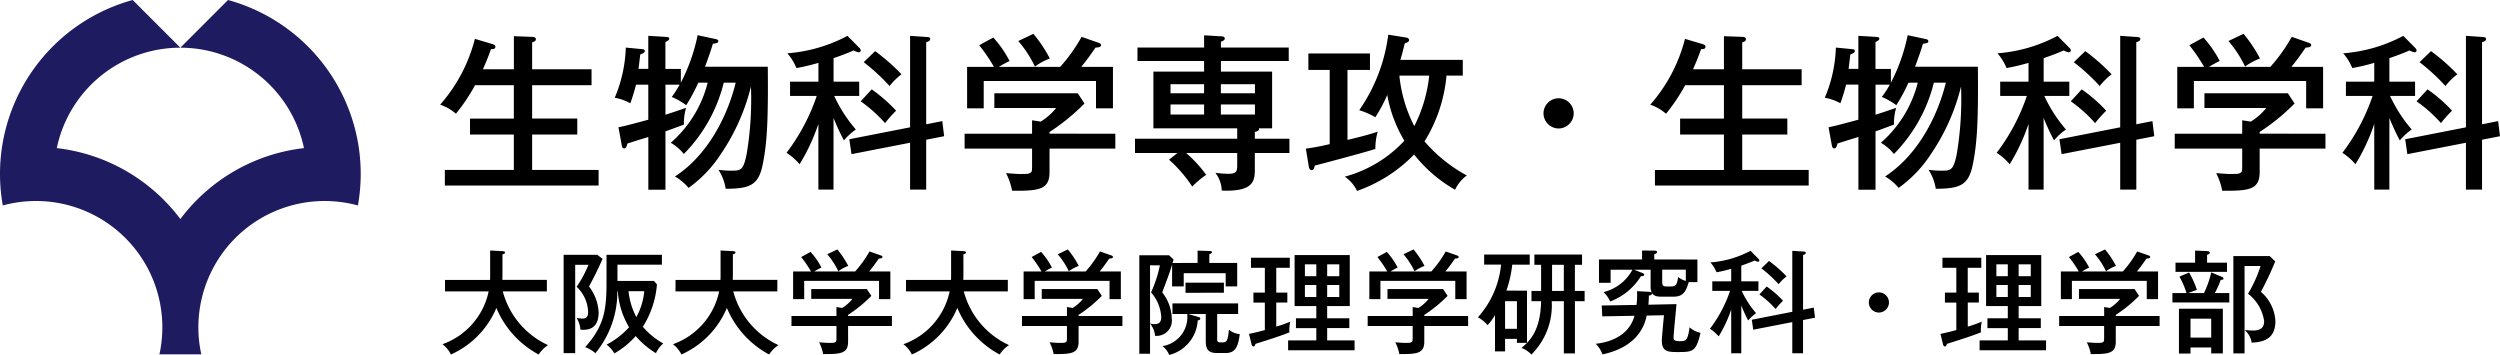
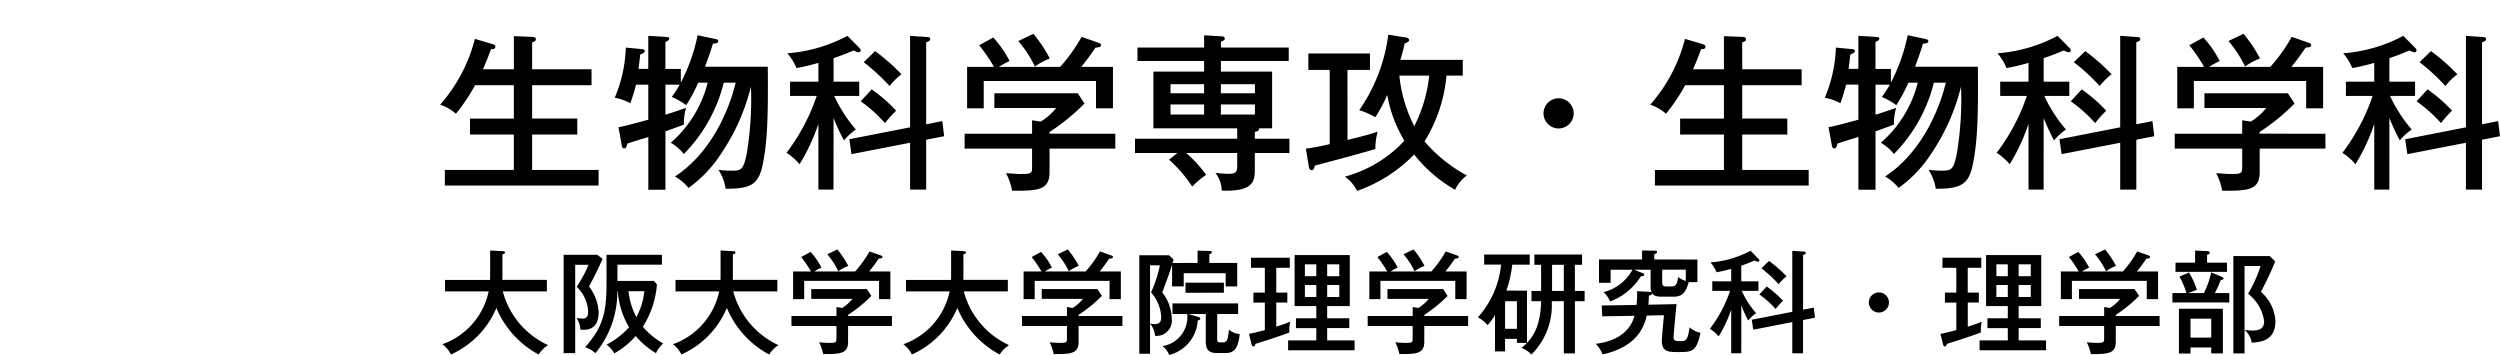
<svg xmlns="http://www.w3.org/2000/svg" width="268.12" height="38.068" viewBox="0 0 268.12 38.068">
  <g transform="translate(-27 -28)">
    <path d="M-106.092-11.574c.414-.954.5-1.17.864-2.16.2.018.468,0,.468-.252,0-.2-.2-.252-.378-.306l-1.818-.54a17.029,17.029,0,0,1-3.726,7.056,5.109,5.109,0,0,1,1.692.972,20.049,20.049,0,0,0,2.052-3.06h4.158v3.582h-4.7v1.71h4.7v3.8h-7.4V.9H-93.69V-.774h-7.128v-3.8h4.842v-1.71h-4.842V-9.864h6.372v-1.71h-6.372v-2.88c.2-.072.4-.126.4-.342,0-.234-.288-.252-.45-.252l-1.908-.072v3.546Zm24.1,1.44A12.613,12.613,0,0,1-85.95-3.69a4.907,4.907,0,0,1,1.4,1.206,16.52,16.52,0,0,0,4.284-7.65h1.278C-79.686-7.2-81.63-2.592-85.5-.072a5.335,5.335,0,0,1,1.458,1.224A13.573,13.573,0,0,0-80.55-2.52a22.3,22.3,0,0,0,3.2-7.2,35.537,35.537,0,0,1-.468,7.29C-78.138-.9-78.39-.7-79.236-.7a9.892,9.892,0,0,1-1.6-.09,5.114,5.114,0,0,1,.774,2.034c2.61,0,3.51-.4,3.96-2.538.486-2.358.612-4.752.558-10.548h-6.732c.5-1.386.558-1.512.846-2.466.432-.054.576-.09.576-.27,0-.162-.18-.216-.288-.234l-1.926-.414a19.58,19.58,0,0,1-1.8,5.094V-11.61h-1.656v-2.88c.18-.09.414-.2.414-.36,0-.18-.2-.18-.45-.2l-1.8-.108v3.546h-1.044c.018-.216.162-1.314.18-1.548.2-.072.486-.18.486-.36s-.162-.2-.36-.216l-1.674-.162a14.894,14.894,0,0,1-1.188,5.382,5.3,5.3,0,0,1,1.674.594,20.751,20.751,0,0,0,.612-2h1.314v3.762c-2.268.612-2.574.684-3.2.81l.36,1.962c.018.126.072.306.27.306s.288-.324.324-.522c.432-.144,2-.63,2.25-.7V1.35h1.836V-4.914c.288-.09,1.674-.612,1.98-.72a5.881,5.881,0,0,1,.234-1.8c-1.314.45-1.638.558-2.214.738V-9.918H-85A11.35,11.35,0,0,1-85.842-8.6a7.092,7.092,0,0,1,1.548.882A17.808,17.808,0,0,0-83-10.134Zm13.5,3.78a23.685,23.685,0,0,0,1.116,2.412A6.39,6.39,0,0,1-66.1-5.112a15.351,15.351,0,0,1-2.322-3.6h2.682v-1.53H-68.49v-2.52c.99-.342,1.62-.594,2.16-.828a1.711,1.711,0,0,0,.522.2.219.219,0,0,0,.234-.2.378.378,0,0,0-.126-.252L-67-15.156a16.273,16.273,0,0,1-6.444,1.872,5.767,5.767,0,0,1,.972,1.584,22.513,22.513,0,0,0,2.358-.558v2.016h-3.042v1.53h2.862a21.411,21.411,0,0,1-3.24,6.1,6.352,6.352,0,0,1,1.4,1.224,20.9,20.9,0,0,0,2.016-4.32V1.332h1.62Zm9.936.684v-8.8c.2-.072.432-.144.432-.342,0-.18-.162-.2-.306-.216l-1.854-.126v9.81L-66.8-4.068l.234,1.6,6.282-1.224V1.332h1.728V-4.014l1.926-.378-.2-1.62Zm-6.7-6.66a21.281,21.281,0,0,1,2.772,2.556,7.066,7.066,0,0,1,1.278-1.26,21.158,21.158,0,0,0-2.826-2.484Zm-.324,4.194a15.2,15.2,0,0,1,2.61,2.34,13.426,13.426,0,0,1,1.188-1.332A16.052,16.052,0,0,0-64.4-9.414Zm20.25,3.474v-.18A22.277,22.277,0,0,0-41.58-7.9L-42.3-9h-8.946v1.584h6.624a6.248,6.248,0,0,1-1.656,1.458L-47.2-6.1v1.44h-7.236v1.6H-47.2v1.638c0,.774,0,.864-.216.972-.18.108-.288.108-1.188.108-.2,0-1.17-.072-1.386-.09a7.086,7.086,0,0,1,.648,1.89c2.844.018,4.014-.09,4.014-2V-3.06h7.056v-1.6Zm-5.436-7.164a10.678,10.678,0,0,1,1.152-.63,11.554,11.554,0,0,0-1.746-2.52l-1.512.828a17.878,17.878,0,0,1,1.584,2.322h-2.88V-7.38h1.782v-2.934h12.042V-7.38h1.818v-4.446h-3.4c.558-.7.774-.972,1.53-2.07.288-.018.594-.036.594-.27,0-.126-.108-.18-.234-.234l-1.854-.648a17.58,17.58,0,0,1-2.3,3.222Zm2.088-2.772a12.194,12.194,0,0,1,1.782,2.736,6.771,6.771,0,0,1,1.6-.864,14.721,14.721,0,0,0-1.764-2.646Zm19.926,3.276h-5.436v6.084H-25.2v1.116H-36.162v1.53h4.554l-.9.72a14.508,14.508,0,0,1,2.484,2.88A9.9,9.9,0,0,1-28.53-.252a13.839,13.839,0,0,0-2.142-2.34H-25.2v1.368c0,.666-.144.864-.972.864A10.293,10.293,0,0,1-27.54-.468a3.329,3.329,0,0,1,.684,1.908c3.528.144,3.546-1.116,3.546-2.376V-2.592H-19.6v-1.53H-23.31V-4.86c.108-.018.45-.072.45-.288a.78.78,0,0,0-.018-.09h1.422v-6.084h-5.49v-1.134h7.272V-13.9h-7.272v-.63c.216-.072.414-.18.414-.324,0-.234-.27-.252-.4-.252l-1.818-.108V-13.9h-7.146v1.44h7.146Zm1.8,1.35h3.654V-9h-3.654Zm-1.8.972h-3.6v-.972h3.6Zm1.8,1.206h3.654v1.08h-3.654Zm-1.8,1.08h-3.6v-1.08h3.6ZM-9-15.282a18.13,18.13,0,0,1-3.114,8.1,7.984,7.984,0,0,1,1.728.756A15.873,15.873,0,0,0-9.108-8.82,14.342,14.342,0,0,0-7.272-3.906a13.5,13.5,0,0,1-6.39,3.852,3.891,3.891,0,0,1,1.314,1.53A15.789,15.789,0,0,0-6.228-2.43,15.192,15.192,0,0,0-1.836,1.35,4.065,4.065,0,0,1-.576-.18,16.151,16.151,0,0,1-5.112-3.834,16.1,16.1,0,0,0-2.754-10.89h1.746v-1.692H-7.7c.126-.4.252-.864.468-1.764.36-.126.468-.216.468-.36s-.162-.252-.324-.27Zm4.392,4.392a15.525,15.525,0,0,1-1.6,5.418,15.009,15.009,0,0,1-1.6-5.418Zm-8.766-.612h2.412v-1.764h-6.606V-11.5h2.286v7.956a24.743,24.743,0,0,1-2.556.486l.324,1.962c.018.108.09.342.288.342.252,0,.306-.288.342-.486.09-.018,5.076-1.332,6.5-1.782a6.681,6.681,0,0,1,.252-1.854c-1.224.4-1.926.558-3.24.882ZM9.27-8.46A1.625,1.625,0,0,0,7.65-6.84,1.636,1.636,0,0,0,9.27-5.22a1.636,1.636,0,0,0,1.62-1.62A1.625,1.625,0,0,0,9.27-8.46Zm14.418-3.114c.414-.954.5-1.17.864-2.16.2.018.468,0,.468-.252,0-.2-.2-.252-.378-.306l-1.818-.54A17.029,17.029,0,0,1,19.1-7.776,5.109,5.109,0,0,1,20.79-6.8a20.049,20.049,0,0,0,2.052-3.06H27v3.582H22.3v1.71H27v3.8H19.6V.9H36.09V-.774H28.962v-3.8H33.8v-1.71H28.962V-9.864h6.372v-1.71H28.962v-2.88c.2-.072.4-.126.4-.342,0-.234-.288-.252-.45-.252L27-15.12v3.546Zm24.1,1.44A12.613,12.613,0,0,1,43.83-3.69a4.906,4.906,0,0,1,1.4,1.206,16.52,16.52,0,0,0,4.284-7.65H50.8C50.094-7.2,48.15-2.592,44.28-.072a5.335,5.335,0,0,1,1.458,1.224A13.573,13.573,0,0,0,49.23-2.52a22.3,22.3,0,0,0,3.2-7.2,35.537,35.537,0,0,1-.468,7.29C51.642-.9,51.39-.7,50.544-.7a9.892,9.892,0,0,1-1.6-.09,5.114,5.114,0,0,1,.774,2.034c2.61,0,3.51-.4,3.96-2.538.486-2.358.612-4.752.558-10.548H47.5c.5-1.386.558-1.512.846-2.466.432-.054.576-.09.576-.27,0-.162-.18-.216-.288-.234l-1.926-.414a19.581,19.581,0,0,1-1.8,5.094V-11.61H43.254v-2.88c.18-.09.414-.2.414-.36,0-.18-.2-.18-.45-.2l-1.8-.108v3.546H40.374c.018-.216.162-1.314.18-1.548.2-.072.486-.18.486-.36s-.162-.2-.36-.216L39.006-13.9a14.894,14.894,0,0,1-1.188,5.382,5.3,5.3,0,0,1,1.674.594,20.754,20.754,0,0,0,.612-2h1.314v3.762c-2.268.612-2.574.684-3.2.81l.36,1.962c.018.126.072.306.27.306s.288-.324.324-.522c.432-.144,2-.63,2.25-.7V1.35h1.836V-4.914c.288-.09,1.674-.612,1.98-.72a5.882,5.882,0,0,1,.234-1.8c-1.314.45-1.638.558-2.214.738V-9.918h1.53A11.351,11.351,0,0,1,43.938-8.6a7.092,7.092,0,0,1,1.548.882,17.809,17.809,0,0,0,1.3-2.412Zm13.5,3.78a23.685,23.685,0,0,0,1.116,2.412,6.39,6.39,0,0,1,1.278-1.17,15.351,15.351,0,0,1-2.322-3.6h2.682v-1.53H61.29v-2.52c.99-.342,1.62-.594,2.16-.828a1.711,1.711,0,0,0,.522.2.219.219,0,0,0,.234-.2.378.378,0,0,0-.126-.252l-1.3-1.314a16.273,16.273,0,0,1-6.444,1.872,5.767,5.767,0,0,1,.972,1.584,22.514,22.514,0,0,0,2.358-.558v2.016H56.628v1.53H59.49a21.411,21.411,0,0,1-3.24,6.1,6.352,6.352,0,0,1,1.4,1.224,20.9,20.9,0,0,0,2.016-4.32V1.332h1.62Zm9.936.684v-8.8c.2-.072.432-.144.432-.342,0-.18-.162-.2-.306-.216L69.5-15.156v9.81L62.982-4.068l.234,1.6L69.5-3.69V1.332h1.728V-4.014l1.926-.378-.2-1.62Zm-6.7-6.66A21.282,21.282,0,0,1,67.3-9.774a7.065,7.065,0,0,1,1.278-1.26,21.158,21.158,0,0,0-2.826-2.484Zm-.324,4.194a15.2,15.2,0,0,1,2.61,2.34A13.425,13.425,0,0,1,68-7.128a16.052,16.052,0,0,0-2.628-2.286Zm20.25,3.474v-.18A22.277,22.277,0,0,0,88.2-7.9L87.48-9H78.534v1.584h6.624A6.248,6.248,0,0,1,83.5-5.958L82.584-6.1v1.44H75.348v1.6h7.236v1.638c0,.774,0,.864-.216.972-.18.108-.288.108-1.188.108-.2,0-1.17-.072-1.386-.09a7.086,7.086,0,0,1,.648,1.89c2.844.018,4.014-.09,4.014-2V-3.06h7.056v-1.6ZM79.02-11.826a10.679,10.679,0,0,1,1.152-.63,11.554,11.554,0,0,0-1.746-2.52l-1.512.828A17.877,17.877,0,0,1,78.5-11.826h-2.88V-7.38H77.4v-2.934H89.442V-7.38H91.26v-4.446h-3.4c.558-.7.774-.972,1.53-2.07.288-.018.594-.036.594-.27,0-.126-.108-.18-.234-.234l-1.854-.648a17.581,17.581,0,0,1-2.3,3.222ZM81.108-14.6a12.193,12.193,0,0,1,1.782,2.736,6.771,6.771,0,0,1,1.6-.864,14.72,14.72,0,0,0-1.764-2.646ZM98.37-6.354a23.685,23.685,0,0,0,1.116,2.412,6.39,6.39,0,0,1,1.278-1.17,15.351,15.351,0,0,1-2.322-3.6h2.682v-1.53H98.37v-2.52c.99-.342,1.62-.594,2.16-.828a1.711,1.711,0,0,0,.522.2.219.219,0,0,0,.234-.2.378.378,0,0,0-.126-.252l-1.3-1.314a16.273,16.273,0,0,1-6.444,1.872,5.767,5.767,0,0,1,.972,1.584,22.513,22.513,0,0,0,2.358-.558v2.016H93.708v1.53H96.57a21.411,21.411,0,0,1-3.24,6.1,6.352,6.352,0,0,1,1.4,1.224,20.9,20.9,0,0,0,2.016-4.32V1.332h1.62Zm9.936.684v-8.8c.2-.072.432-.144.432-.342,0-.18-.162-.2-.306-.216l-1.854-.126v9.81l-6.516,1.278.234,1.6,6.282-1.224V1.332h1.728V-4.014l1.926-.378-.2-1.62Zm-6.7-6.66a21.282,21.282,0,0,1,2.772,2.556,7.065,7.065,0,0,1,1.278-1.26,21.158,21.158,0,0,0-2.826-2.484Zm-.324,4.194A15.2,15.2,0,0,1,103.9-5.8a13.425,13.425,0,0,1,1.188-1.332,16.052,16.052,0,0,0-2.628-2.286Z" transform="translate(184.888 47)" />
    <path d="M-93.48-5.748A7.687,7.687,0,0,1-98.436-.084a3.2,3.2,0,0,1,.912,1.1,9.463,9.463,0,0,0,4.872-4.992A10.026,10.026,0,0,0-88.116,1.02a3.419,3.419,0,0,1,1-1.008,8.821,8.821,0,0,1-4.848-5.76h4.728V-6.984h-4.776c.012-.3.012-.384.012-.72V-9.72c.108-.036.276-.072.276-.2s-.18-.144-.276-.144l-1.32-.072v2.508c0,.336,0,.42-.012.648H-98.16v1.236Zm13.848-.024A8.751,8.751,0,0,0-78.42-1.9a8.762,8.762,0,0,1-2.412,1.86A3.234,3.234,0,0,1-80,.9,8.827,8.827,0,0,0-77.712-.96,9.07,9.07,0,0,0-75.54.876a3.372,3.372,0,0,1,.78-1.044,7.914,7.914,0,0,1-2.184-1.788A9.948,9.948,0,0,0-75.432-6.5l-.324-.372h-3.912v-1.74H-74.9V-9.672h-5.94v2.928c0,3.072-.276,4.728-2.292,6.972a3.6,3.6,0,0,1,1.1.648A10.3,10.3,0,0,0-79.68-5.772Zm2.844,0a7.3,7.3,0,0,1-.852,2.784,7.591,7.591,0,0,1-.84-2.784Zm-5.04-3.9H-85.44V.876H-84.2V-8.6h1.428a12.761,12.761,0,0,1-1.272,2.352A3.9,3.9,0,0,1-82.812-3.54c0,.576-.264.708-.612.708a4.154,4.154,0,0,1-.624-.072,2.8,2.8,0,0,1,.408,1.26c.54.036,1.956.144,1.956-1.872a4.973,4.973,0,0,0-1.032-2.76c.576-1.08.912-1.74,1.452-2.964ZM-68.76-5.748A7.687,7.687,0,0,1-73.716-.084a3.2,3.2,0,0,1,.912,1.1,9.463,9.463,0,0,0,4.872-4.992A10.026,10.026,0,0,0-63.4,1.02a3.419,3.419,0,0,1,1-1.008,8.821,8.821,0,0,1-4.848-5.76h4.728V-6.984H-67.3c.012-.3.012-.384.012-.72V-9.72c.108-.036.276-.072.276-.2s-.18-.144-.276-.144l-1.32-.072v2.508c0,.336,0,.42-.012.648H-73.44v1.236Zm13.824,2.64v-.12a14.851,14.851,0,0,0,2.5-2.04L-52.92-6h-5.964v1.056h4.416a4.165,4.165,0,0,1-1.1.972l-.612-.1v.96h-4.824V-2.04h4.824V-.948c0,.516,0,.576-.144.648-.12.072-.192.072-.792.072-.132,0-.78-.048-.924-.06a4.724,4.724,0,0,1,.432,1.26c1.9.012,2.676-.06,2.676-1.332V-2.04h4.7V-3.108ZM-58.56-7.884a7.118,7.118,0,0,1,.768-.42,7.7,7.7,0,0,0-1.164-1.68l-1.008.552a11.918,11.918,0,0,1,1.056,1.548h-1.92V-4.92h1.188V-6.876h8.028V-4.92H-50.4V-7.884h-2.268c.372-.468.516-.648,1.02-1.38.192-.012.4-.024.4-.18,0-.084-.072-.12-.156-.156l-1.236-.432A11.72,11.72,0,0,1-54.18-7.884Zm1.392-1.848A8.129,8.129,0,0,1-55.98-7.908a4.514,4.514,0,0,1,1.068-.576,9.814,9.814,0,0,0-1.176-1.764ZM-44.04-5.748A7.687,7.687,0,0,1-49-.084a3.2,3.2,0,0,1,.912,1.1,9.463,9.463,0,0,0,4.872-4.992A10.026,10.026,0,0,0-38.676,1.02a3.419,3.419,0,0,1,1-1.008,8.821,8.821,0,0,1-4.848-5.76H-37.8V-6.984h-4.776c.012-.3.012-.384.012-.72V-9.72c.108-.036.276-.072.276-.2s-.18-.144-.276-.144l-1.32-.072v2.508c0,.336,0,.42-.012.648H-48.72v1.236Zm13.824,2.64v-.12a14.851,14.851,0,0,0,2.5-2.04L-28.2-6h-5.964v1.056h4.416a4.165,4.165,0,0,1-1.1.972l-.612-.1v.96h-4.824V-2.04h4.824V-.948c0,.516,0,.576-.144.648-.12.072-.192.072-.792.072-.132,0-.78-.048-.924-.06a4.724,4.724,0,0,1,.432,1.26c1.9.012,2.676-.06,2.676-1.332V-2.04h4.7V-3.108ZM-33.84-7.884a7.118,7.118,0,0,1,.768-.42,7.7,7.7,0,0,0-1.164-1.68l-1.008.552a11.919,11.919,0,0,1,1.056,1.548h-1.92V-4.92h1.188V-6.876h8.028V-4.92h1.212V-7.884h-2.268c.372-.468.516-.648,1.02-1.38.192-.012.4-.024.4-.18,0-.084-.072-.12-.156-.156l-1.236-.432A11.72,11.72,0,0,1-29.46-7.884Zm1.392-1.848A8.129,8.129,0,0,1-31.26-7.908a4.514,4.514,0,0,1,1.068-.576,9.814,9.814,0,0,0-1.176-1.764Zm12.312.936c.048-.156.084-.288.108-.372l-.48-.456H-23.7V.936h1.152V-2.292a2.332,2.332,0,0,1,.54,1.308A1.642,1.642,0,0,0-20.22-2.856,4.674,4.674,0,0,0-21.24-5.64c.732-1.956.816-2.184,1.056-2.988v2.34h1.248V-7.7h4.5v1.416H-13.2V-8.8h-2.988v-.936c.144-.048.276-.108.276-.216s-.1-.132-.252-.132l-1.284-.036V-8.8Zm-1.356.252a13.265,13.265,0,0,1-.948,2.9,4.367,4.367,0,0,1,1.092,2.616c0,.468-.132.792-.72.792a2.212,2.212,0,0,1-.48-.072v-6.24Zm6.864,2.94v-1.08h-4.116V-5.6Zm-3.816,2.28h1.872V-.4c0,.78.228,1.26,1.176,1.26h.96c1.044,0,1.332-.672,1.512-2.028a2.036,2.036,0,0,1-1.164-.48C-14.22-.3-14.34-.276-14.94-.276c-.372,0-.408-.084-.408-.42V-3.324H-13.1v-1.14h-7.044v1.14h1.584A3.16,3.16,0,0,1-21.216.12a2.158,2.158,0,0,1,.72.948,4.053,4.053,0,0,0,3.06-3.7c.192-.036.276-.1.276-.192,0-.132-.1-.156-.264-.2ZM-3.552-.492v-1.32h2.376V-2.868H-3.552V-4.176h2.424V-9.648H-7.044v5.472h2.328v1.308H-6.9v1.056h2.184v1.32H-7.74V.564H-.612V-.492ZM-5.94-7.38V-8.652h1.224V-7.38Zm1.224.948v1.284H-5.94V-6.432Zm1.164-.948V-8.652h1.3V-7.38Zm1.3.948v1.284h-1.3V-6.432ZM-9.012-8.28H-7.56V-9.36h-4.164v1.08h1.488v2.664H-11.46v1.068h1.224V-1.6c-.144.036-.9.252-1.7.408l.264,1.08c.048.2.108.264.216.264.084,0,.144-.048.216-.276C-9.936-.528-8.3-1.056-7.6-1.356A3.775,3.775,0,0,1-7.512-2.5a13.772,13.772,0,0,1-1.5.528v-2.58h1.188V-5.616H-9.012ZM6.864-3.108v-.12a14.851,14.851,0,0,0,2.5-2.04L8.88-6H2.916v1.056H7.332a4.165,4.165,0,0,1-1.1.972l-.612-.1v.96H.792V-2.04H5.616V-.948c0,.516,0,.576-.144.648-.12.072-.192.072-.792.072-.132,0-.78-.048-.924-.06A4.724,4.724,0,0,1,4.188.972C6.084.984,6.864.912,6.864-.36V-2.04h4.7V-3.108ZM3.24-7.884a7.119,7.119,0,0,1,.768-.42,7.7,7.7,0,0,0-1.164-1.68l-1.008.552A11.918,11.918,0,0,1,2.892-7.884H.972V-4.92H2.16V-6.876h8.028V-4.92H11.4V-7.884H9.132c.372-.468.516-.648,1.02-1.38.192-.012.4-.024.4-.18,0-.084-.072-.12-.156-.156l-1.236-.432A11.72,11.72,0,0,1,7.62-7.884ZM4.632-9.732A8.129,8.129,0,0,1,5.82-7.908a4.514,4.514,0,0,1,1.068-.576,9.814,9.814,0,0,0-1.176-1.764Zm11.04,3.9A13.062,13.062,0,0,0,16.3-8.616h1.872V-9.7H13.284v1.08H15.1a9.916,9.916,0,0,1-2.484,5.652,3.493,3.493,0,0,1,1.032.84,5.885,5.885,0,0,0,.8-1.08V.684h1.08V-.66H16.8v.432h1.08v-5.6ZM23.016-8.6h.768V-9.7H18.672V-8.6h.72V-5.8H18.36v1.1h1.032c-.06,3.18-1.224,4.272-2.1,5.016a2.692,2.692,0,0,1,1.056.708,7.425,7.425,0,0,0,2.184-5.724h1.3v5.6h1.188v-5.6H24.06V-5.8H23.016ZM16.8-4.7V-1.74H15.528V-4.7ZM21.828-5.8h-1.26V-8.6h1.26Zm9.7-3.372v-.564c.132-.036.3-.1.3-.24,0-.108-.12-.144-.276-.144l-1.332-.012v.96H25.6v2.5h1.248v-1.4h2.34a4.838,4.838,0,0,1-3.1,2.4A3.148,3.148,0,0,1,26.8-4.668,6.6,6.6,0,0,0,30.1-7.38c.108,0,.348,0,.348-.144,0-.12-.084-.156-.2-.2l-.876-.348h1.764v1.824a1.278,1.278,0,0,0,.132.636c-.108-.072-.156-.084-.42-.1l-1.164-.06a8.982,8.982,0,0,1-.06,1.476l-3.732.06.06,1.164,3.456-.06c-.684,2.52-3.36,2.916-4.152,3a3.222,3.222,0,0,1,.72,1.14C29.9.168,30.528-2.28,30.72-3.156l1.848-.036c-.024.264-.228,2.4-.228,2.724C32.34.756,33.06.756,34.1.756c1.536,0,1.932-.036,2.388-2.064A2.5,2.5,0,0,1,35.316-1.9c-.2,1.44-.4,1.488-1.008,1.488-.576,0-.708-.084-.708-.408,0-.4.312-3.468.312-3.564L30.9-4.32c.036-.42.048-.66.048-.972.156-.024.348-.084.348-.264.156.24.408.372.948.372h1.368c.876,0,1.3-.4,1.608-1.56h.936V-9.168Zm3.384,1.092v1.212a2.569,2.569,0,0,1-.828-.42c-.1.768-.24,1.008-.684,1.008h-.6c-.312,0-.42-.108-.42-.492V-8.076Zm5.952,3.84A15.789,15.789,0,0,0,41.6-2.628a4.26,4.26,0,0,1,.852-.78,10.234,10.234,0,0,1-1.548-2.4H42.7v-1.02H40.86v-1.68c.66-.228,1.08-.4,1.44-.552a1.141,1.141,0,0,0,.348.132A.146.146,0,0,0,42.8-9.06a.252.252,0,0,0-.084-.168l-.864-.876a10.849,10.849,0,0,1-4.3,1.248A3.845,3.845,0,0,1,38.208-7.8a15.009,15.009,0,0,0,1.572-.372v1.344H37.752v1.02H39.66A14.274,14.274,0,0,1,37.5-1.74a4.235,4.235,0,0,1,.936.816A13.932,13.932,0,0,0,39.78-3.8V.888h1.08Zm6.624.456V-9.648c.132-.048.288-.1.288-.228s-.108-.132-.2-.144L46.332-10.1v6.54l-4.344.852.156,1.068,4.188-.816V.888h1.152V-2.676l1.284-.252-.132-1.08ZM43.02-8.22a14.188,14.188,0,0,1,1.848,1.7,4.71,4.71,0,0,1,.852-.84,14.106,14.106,0,0,0-1.884-1.656Zm-.216,2.8a10.134,10.134,0,0,1,1.74,1.56,8.95,8.95,0,0,1,.792-.888,10.7,10.7,0,0,0-1.752-1.524ZM55.62-5.64a1.083,1.083,0,0,0-1.08,1.08,1.091,1.091,0,0,0,1.08,1.08A1.091,1.091,0,0,0,56.7-4.56,1.083,1.083,0,0,0,55.62-5.64ZM70.608-.492v-1.32h2.376V-2.868H70.608V-4.176h2.424V-9.648H67.116v5.472h2.328v1.308H67.26v1.056h2.184v1.32H66.42V.564h7.128V-.492ZM68.22-7.38V-8.652h1.224V-7.38Zm1.224.948v1.284H68.22V-6.432Zm1.164-.948V-8.652h1.3V-7.38Zm1.3.948v1.284h-1.3V-6.432ZM65.148-8.28H66.6V-9.36H62.436v1.08h1.488v2.664H62.7v1.068h1.224V-1.6c-.144.036-.9.252-1.7.408l.264,1.08c.048.2.108.264.216.264.084,0,.144-.048.216-.276,1.308-.408,2.94-.936,3.648-1.236a3.775,3.775,0,0,1,.084-1.14,13.772,13.772,0,0,1-1.5.528v-2.58h1.188V-5.616H65.148ZM81.024-3.108v-.12a14.851,14.851,0,0,0,2.5-2.04L83.04-6H77.076v1.056h4.416a4.165,4.165,0,0,1-1.1.972l-.612-.1v.96H74.952V-2.04h4.824V-.948c0,.516,0,.576-.144.648-.12.072-.192.072-.792.072-.132,0-.78-.048-.924-.06a4.724,4.724,0,0,1,.432,1.26c1.9.012,2.676-.06,2.676-1.332V-2.04h4.7V-3.108ZM77.4-7.884a7.119,7.119,0,0,1,.768-.42A7.7,7.7,0,0,0,77-9.984L76-9.432a11.918,11.918,0,0,1,1.056,1.548h-1.92V-4.92H76.32V-6.876h8.028V-4.92H85.56V-7.884H83.292c.372-.468.516-.648,1.02-1.38.192-.012.4-.024.4-.18,0-.084-.072-.12-.156-.156l-1.236-.432A11.72,11.72,0,0,1,81.78-7.884Zm1.392-1.848A8.129,8.129,0,0,1,79.98-7.908a4.514,4.514,0,0,1,1.068-.576,9.813,9.813,0,0,0-1.176-1.764ZM92.508-3.888H87.8v4.8H89.04V.264h2.22V.9h1.248ZM91.26-2.82V-.792H89.04V-2.82Zm-.444-6.012V-9.66c.216-.1.288-.12.288-.24s-.168-.168-.252-.168l-1.32-.06v1.3h-2.1v.984h5.52v-.984ZM88.788-5.568l.936-.348a9.318,9.318,0,0,0-.84-1.86l-1.032.444a8.5,8.5,0,0,1,.756,1.764H87.1V-4.56h6.1V-5.568H91.644a9.064,9.064,0,0,0,.636-1.416c.108,0,.3-.012.3-.144,0-.072-.072-.132-.144-.168L91.26-7.788a9.626,9.626,0,0,1-.78,2.22ZM97.536-9.54h-3.9V.9h1.2V-8.472h1.716A13.827,13.827,0,0,1,95.208-5.5a4.511,4.511,0,0,1,1.728,2.94c0,.624-.3,1.008-1.188,1.008a8.154,8.154,0,0,1-.9-.06A2.291,2.291,0,0,1,95.6-.252c1.56-.06,2.544-.612,2.544-2.316A4.43,4.43,0,0,0,96.588-5.7a34.3,34.3,0,0,0,1.536-3.264Z" transform="translate(172.888 65)" />
-     <path d="M38.521,16.112A19.362,19.362,0,0,0,24.456,0L19.344,5.115A13.547,13.547,0,0,1,32.6,15.884a19.311,19.311,0,0,0-13.256,7.608A19.324,19.324,0,0,0,6.089,15.884,13.541,13.541,0,0,1,19.344,5.115L14.231,0A19.358,19.358,0,0,0,.167,16.112,19.733,19.733,0,0,0,0,18.656a19.457,19.457,0,0,0,.3,3.379,13.551,13.551,0,0,1,15.963,7.606A13.491,13.491,0,0,1,17.05,32a13.6,13.6,0,0,1,.361,3.1,13.554,13.554,0,0,1-.285,2.771L17.092,38h4.5l-.03-.131A13.417,13.417,0,0,1,21.639,32a13.356,13.356,0,0,1,.788-2.357,13.539,13.539,0,0,1,15.96-7.606,19.457,19.457,0,0,0,.3-3.379,19.734,19.734,0,0,0-.167-2.544" transform="translate(27 28)" fill="#1f1b60" />
  </g>
</svg>